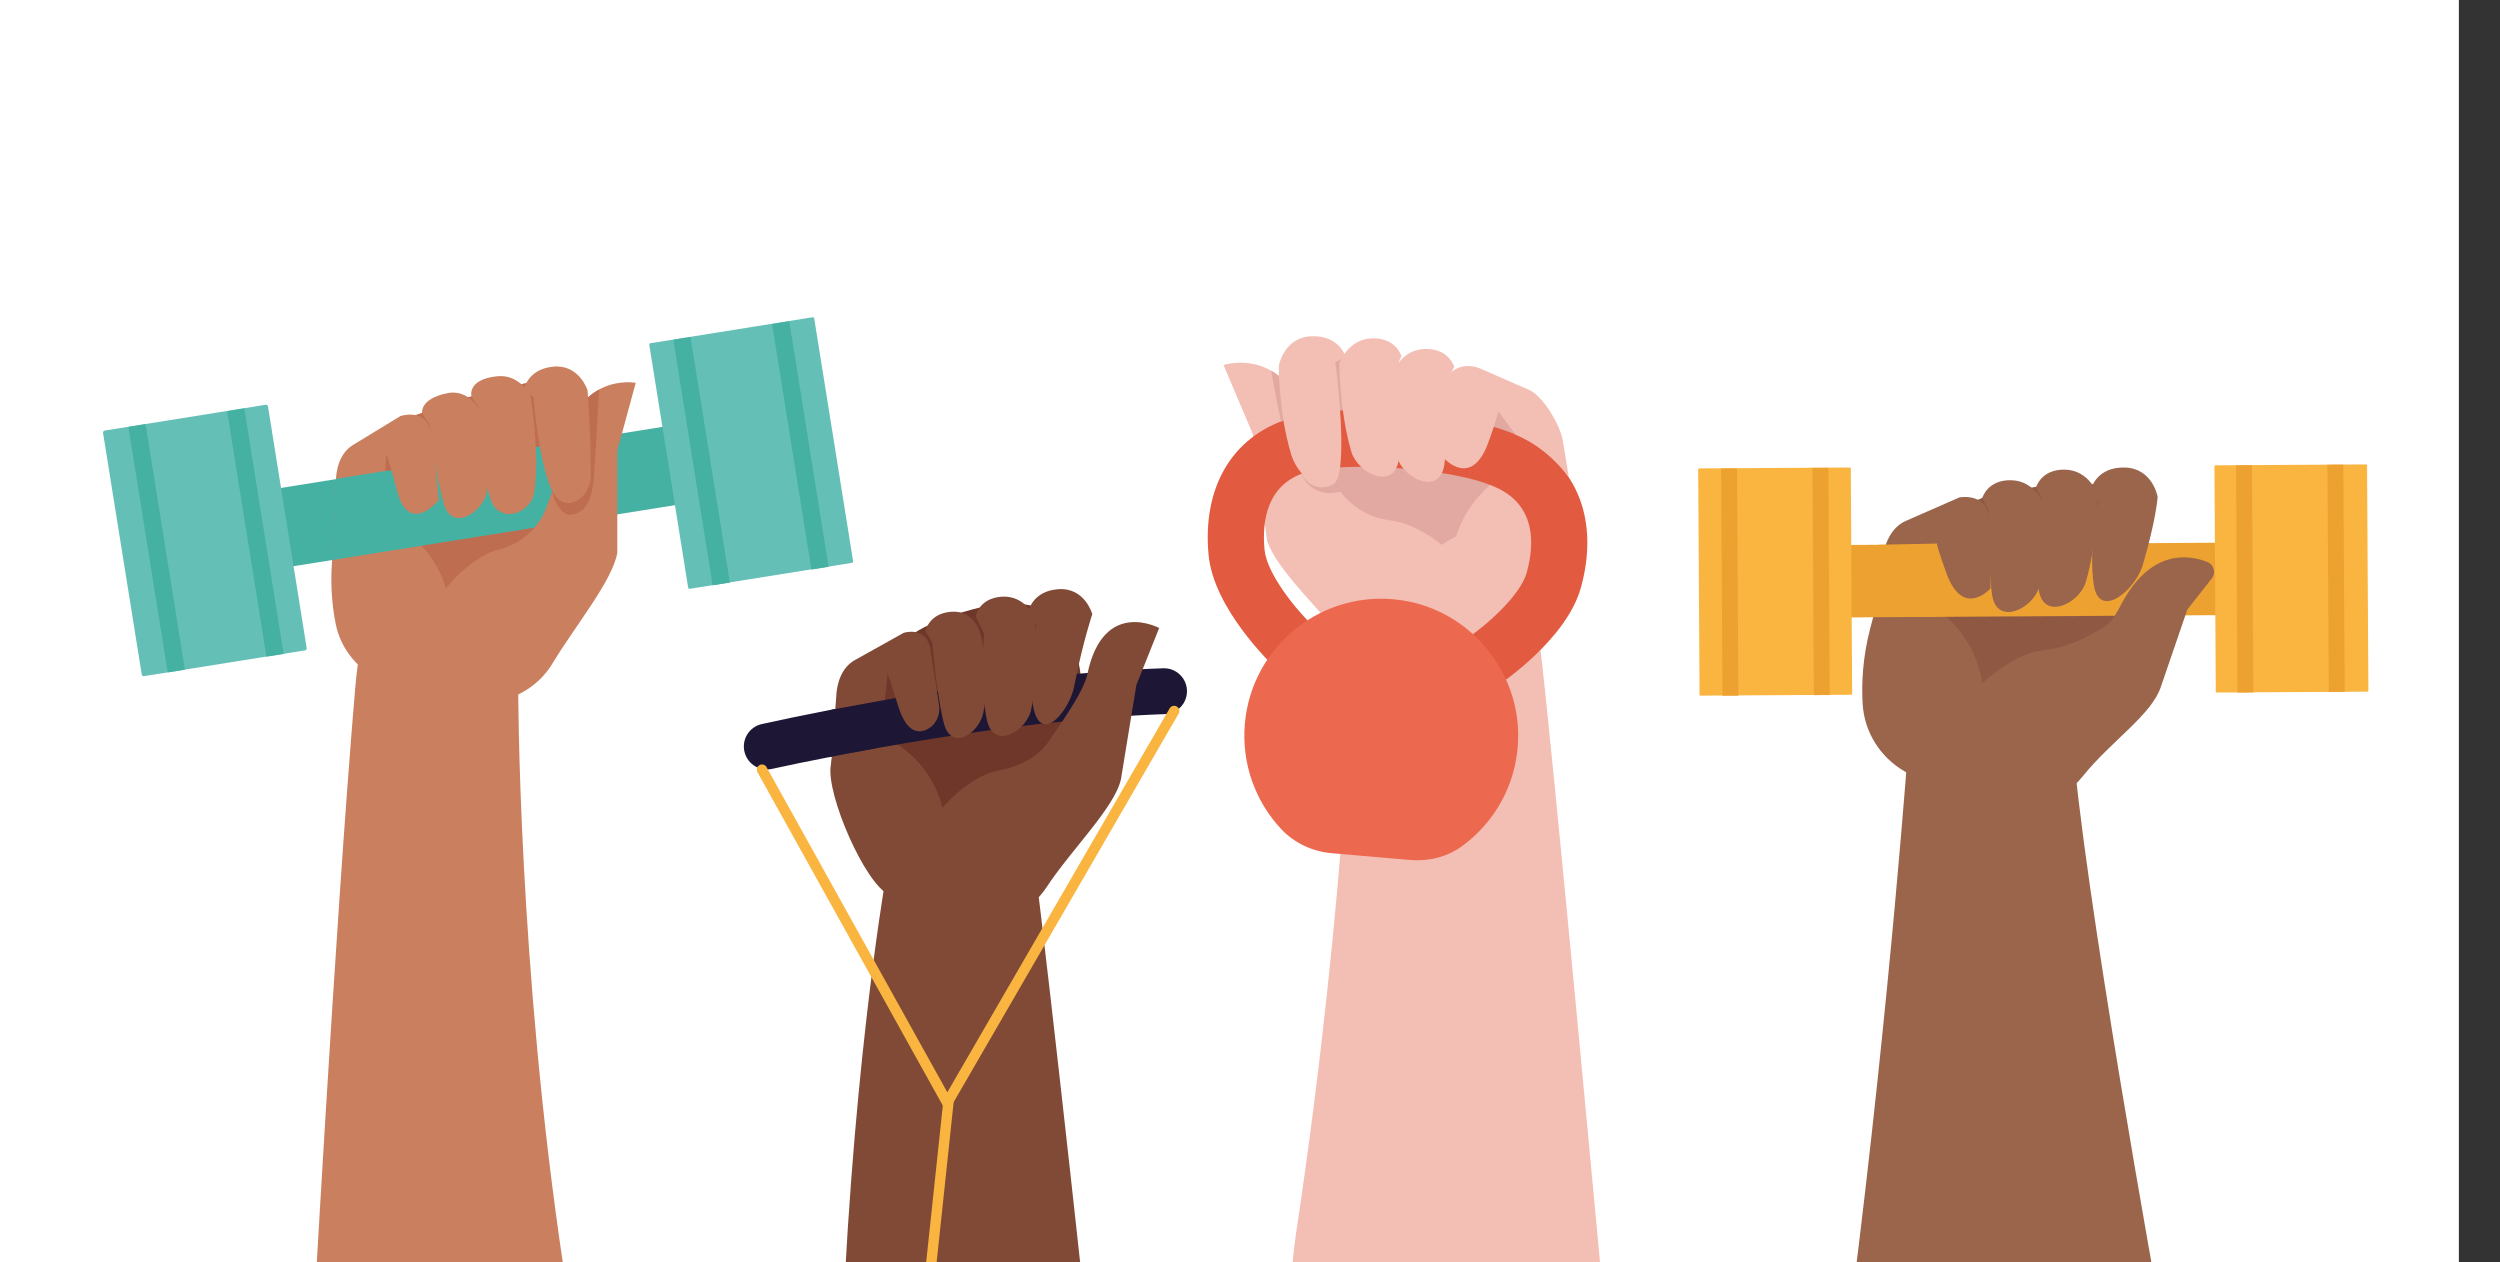
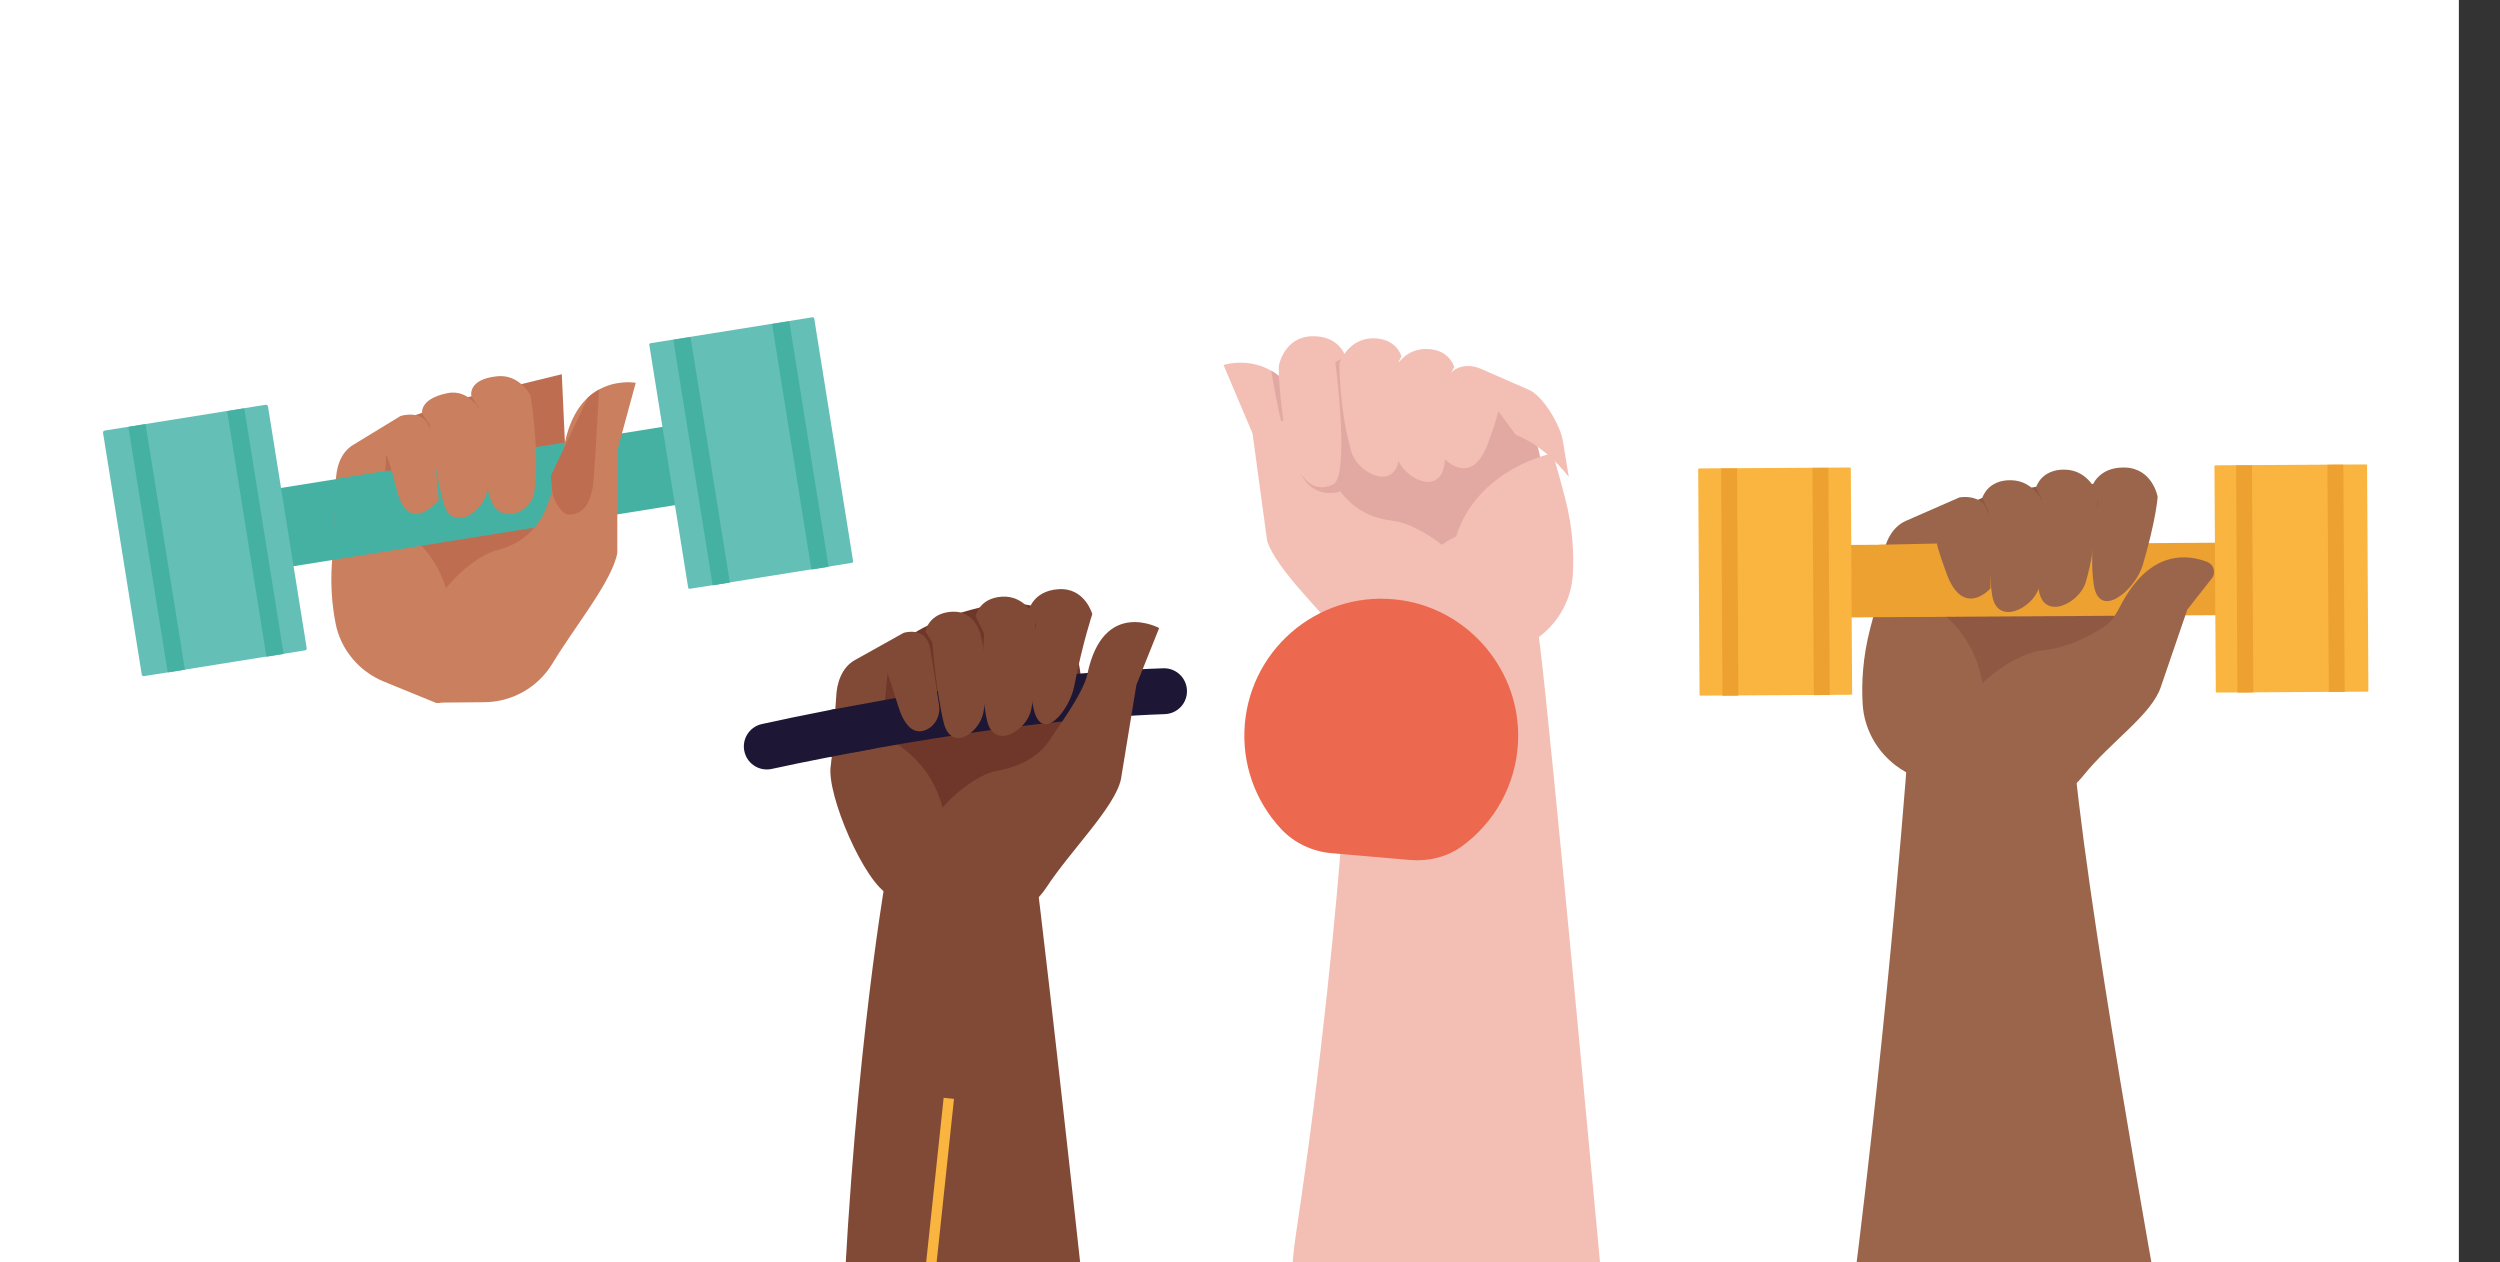
<svg xmlns="http://www.w3.org/2000/svg" xmlns:xlink="http://www.w3.org/1999/xlink" version="1.1" id="Layer_1" x="0px" y="0px" viewBox="0 0 4324.98 2183.53" style="enable-background:new 0 0 4324.98 2183.53;" xml:space="preserve">
  <rect x="0" y="0" width="4324.98" height="2183.53" fill="#333333" stroke="none" />
  <style type="text/css">
	.st0{fill:#FFFFFF;}
	.st1{clip-path:url(#SVGID_2_);}
	.st2{fill:#6E3729;}
	.st3{fill:#E2A9A2;}
	.st4{fill:#666565;}
	.st5{fill:#8E5843;}
	.st6{fill:#F3BEB3;}
	.st7{fill:#9A654B;}
	.st8{fill:#E25A3F;}
	.st9{fill:#EC684E;}
	.st10{fill:#EDA131;}
	.st11{fill:#F9B53F;}
	.st12{fill:#BF6D51;}
	.st13{fill:#CA7F5F;}
	.st14{fill:#64BFB7;}
	.st15{fill:#45B1A2;}
	.st16{fill:#814A36;}
	.st17{fill:#1D1735;}
	.st18{fill:none;stroke:#F9B53F;stroke-width:18;stroke-linecap:round;stroke-miterlimit:10;}
	.st19{fill:none;stroke:#F9B53F;stroke-width:18;stroke-miterlimit:10;}
</style>
  <rect x="0" class="st0" width="4253.81" height="2183.53" />
  <g>
    <defs>
      <rect id="SVGID_1_" x="65.55" y="17.37" width="4166.81" height="2166.16" />
    </defs>
    <clipPath id="SVGID_2_">
      <use xlink:href="#SVGID_1_" style="overflow:visible;" />
    </clipPath>
    <g class="st1">
      <path class="st2" d="M1676.95,1493.73c107.91,0,195.39-87.48,195.39-195.39c0-107.91,22.58-299.39-188.73-244.42    c-104.44,27.17-208.74,85.04-202.05,244.42C1486.09,1406.15,1569.04,1493.73,1676.95,1493.73" />
      <path class="st3" d="M2413.8,1076.07c123.64,0,251.65-145.86,251.65-269.5c0-123.63-207.03-187.59-330.67-187.59    c-123.64,0-144.85,109.58-144.85,233.22C2189.93,975.84,2290.16,1076.07,2413.8,1076.07" />
      <g>
        <polygon class="st4" points="3022.64,1063.9 3814.36,1063.9 3841.36,971.93 3022.64,966.53    " />
        <path class="st5" d="M3646.58,1250.88h-280.43l-40.37-342.38l110.11-50.24l96.29-18l175-5.44l-15.2,372.75     C3690.84,1231.81,3670.85,1250.88,3646.58,1250.88z" />
        <g>
          <path class="st6" d="M2341.67,1095.89c0,0-9.86,442.28-99.71,1039.28c-80.34,533.85,535.72,152.96,535.72,152.96      s-94.18-1021.25-114.17-1176.3C2605.41,661.15,2342.65,1142.66,2341.67,1095.89z" />
          <path class="st6" d="M2559.25,1162.63l88.34-50.91c42.51-24.5,70.44-68.54,73.35-117.53c2.13-35.89,0-81.31-13.3-132.27      c-32.53-124.72-26-76.62-26-76.62s-179.67,37.77-172.5,221.61C2516.31,1190.73,2559.25,1162.63,2559.25,1162.63z" />
          <path class="st6" d="M2337.07,1120.37c-50.25-62.45-128.88-134.88-144.95-184.74l-25.25-185.83l-50.17-118.38      c0,0,104.37-34.64,146.67,101.08c10.88,34.9,44.44,103.59,55.27,117.7c35.07,45.73,77.67,48.86,96.06,51.52      c31.8,4.59,139.38,58.99,140.34,147.92c0.95,88.93,4.22,112.98,4.22,112.98l-89.09,11.32      C2419.51,1180.4,2369.08,1160.16,2337.07,1120.37z" />
        </g>
        <g>
          <path class="st7" d="M3302.45,1274.21c0,0-32.07,453.61-99.04,978.13c-39.26,307.46,534.34,20.18,534.34,20.18      s-135.65-744.82-153.09-1002.47C3574.46,1119.51,3302.45,1274.21,3302.45,1274.21z" />
          <path class="st7" d="M3382.82,1385.04l-87.63-50.43c-42.17-24.27-69.89-67.93-72.81-116.5c-2.13-35.59-0.05-80.63,13.1-131.17      c32.19-123.69,25.73-76,25.73-76s178.19,37.35,171.19,219.64S3382.82,1385.04,3382.82,1385.04z" />
        </g>
-         <path class="st8" d="M2639.1,759.87c-65.21-33.74-163.03-43.27-204.48-45.86c-43.97-4.61-137.78-10.78-205.2,10.43     c-97.94,30.82-149.74,118.98-138.56,235.83c8.86,92.54,106.46,186.56,117.56,196.98l66.59-70.86     c-31.62-29.82-83.29-92.93-87.35-135.38c-4.72-49.38,3.75-112.68,70.95-133.82c38.53-12.12,111.26-10.64,162.54-7.06     c39.86,2.97,126.11,11.69,173.28,36.1c62.57,32.37,60.05,96.18,46.92,144.02c-11.28,41.12-73.02,94.43-109.29,118.37l53.42,81.24     c12.72-8.36,125.01-84.23,149.63-173.87C2766.19,902.79,2730.3,807.04,2639.1,759.87z" />
        <path class="st6" d="M2645.27,674.51l-83.52-36.53c-10.74-4.7-22.82-6.27-34.14-3.2c-12.35,3.35-25.05,12.31-26.45,34.77     c-2.8,44.91-3.34,122.91-3.34,122.91s47.37,53.68,76.62-26s14.14-59.81,14.14-59.81l33.37,45.27     c41.38,17.65,69.38,44.63,92,73.06l-9.94-60.5C2700.59,737.6,2670.1,685.38,2645.27,674.51z" />
        <path class="st6" d="M2424.49,616.25c0,0-8.83-32.2-50.96-30.93s-56.46,43.3-56.46,43.3s0.36,84.56,20.8,153.03     c11.16,37.4,73.8,67.9,81.97,13.35c8.17-54.55-5.79-157.3-5.79-157.3L2424.49,616.25z" />
        <path class="st6" d="M2515.77,634.68c0,0-8.83-32.2-50.96-30.93c-42.13,1.27-56.46,43.3-56.46,43.3s-12.06,75.12,8.38,143.59     c11.16,37.4,73.8,67.9,81.97,13.35c8.17-54.55,6.63-147.85,6.63-147.85L2515.77,634.68z" />
        <path class="st6" d="M2327.93,617.27c0,0-10.15-37.01-58.58-35.55c-48.43,1.46-57.02,51.26-57.02,51.26s-1.9,75.19,21.59,153.9     c12.83,42.99,74.36,89.17,83.75,26.47c9.4-62.7-7.63-187.02-7.63-187.02L2327.93,617.27z" />
        <path class="st9" d="M2303.62,1476l135.88,11.75c32.02,2.77,64.43-5.22,90.33-24.26c56.06-41.22,93.77-106.76,96.48-182.7     c4.25-119.12-83.23-224.6-201.1-242.31c-136.51-20.52-259.93,78.39-271.64,213.78c-5.99,69.28,18.49,134.14,62.31,181.41     C2238.71,1458.29,2270.18,1473.11,2303.62,1476z" />
        <g>
          <polyline class="st10" points="3181.85,1068.14 3181.1,942.8 3859.96,938.73 3860.71,1064.07     " />
          <path class="st11" d="M3833.31,1196.62l-2.34-390.1c0-0.83,0.66-1.5,1.49-1.51l261-1.57c0.83,0,1.5,0.66,1.51,1.49l2.34,390.1      c0,0.83-0.66,1.5-1.49,1.51l-261,1.57C3833.99,1198.12,3833.31,1197.45,3833.31,1196.62z" />
          <path class="st11" d="M2940.2,1201.97l-2.34-390.1c0-0.83,0.66-1.5,1.49-1.51l261-1.57c0.83-0.01,1.5,0.66,1.51,1.49l2.34,390.1      c0.01,0.83-0.66,1.5-1.49,1.51l-261,1.57C2940.88,1203.47,2940.2,1202.8,2940.2,1201.97z" />
          <polygon class="st10" points="2979.88,1203.59 2977.52,810.49 3005.02,810.36 3007.38,1203.46     " />
          <polygon class="st10" points="3137.91,1202.56 3135.55,809.46 3163.05,809.33 3165.41,1202.43     " />
          <polygon class="st10" points="3870.76,1198.11 3868.4,805 3895.9,804.88 3898.26,1197.98     " />
          <polygon class="st10" points="4028.79,1197.07 4026.43,803.97 4053.93,803.85 4056.29,1196.95     " />
        </g>
        <g>
          <polygon class="st12" points="666.78,1055.09 990.58,1055.09 971.92,647.4 804.87,688.22 714.44,719.62 652.9,753.53     " />
          <g>
-             <path class="st13" d="M896.5,1190.74c0,0-0.32,479.08,78.44,1001.96c46.17,306.5-436.27,156.79-436.27,156.79       s40.9-746.44,75.61-1156.56C651.55,752.58,896.5,1190.74,896.5,1190.74z" />
            <path class="st13" d="M753.26,1215.55l-89.13-36.4c-42.89-17.52-74.63-55.18-83.57-100.64c-6.56-33.31-10.34-76.08-4.38-125.45       c14.58-120.83,14.58-75,14.58-75s172.91,12.5,189.58,185.41C797.01,1236.38,753.26,1215.55,753.26,1215.55z" />
            <polygon class="st14" points="572.02,838.48 670.97,819.73 691.81,906.18 545.98,933.26      " />
          </g>
          <g>
            <rect x="744.75" y="490.09" transform="matrix(0.158 0.987 -0.987 0.158 1535.482 -77.765)" class="st15" width="137.19" height="743.04" />
            <path class="st14" d="M530.56,1121.16L463.6,703.11c-0.3-1.88-2.07-3.16-3.95-2.86l-278.52,44.61       c-1.88,0.3-3.16,2.07-2.86,3.95l66.96,418.05c0.3,1.88,2.07,3.16,3.95,2.86l278.52-44.61       C529.58,1124.8,530.86,1123.04,530.56,1121.16z" />
            <path class="st14" d="M1475.84,970.79l-67.24-419.82c-0.22-1.39-1.53-2.34-2.92-2.11l-280.29,44.89       c-1.39,0.22-2.34,1.53-2.11,2.92l67.24,419.82c0.22,1.39,1.53,2.34,2.92,2.11l280.29-44.89       C1475.12,973.49,1476.06,972.18,1475.84,970.79z" />
            <polygon class="st15" points="1433.44,980.56 1365.39,555.71 1335.68,560.51 1403.72,985.36      " />
            <polygon class="st15" points="1262.63,1007.82 1194.58,582.97 1164.87,587.78 1232.91,1012.63      " />
            <polygon class="st15" points="490.67,1131.27 422.62,706.42 392.91,711.22 460.96,1136.07      " />
            <polygon class="st15" points="319.86,1158.54 251.81,733.68 222.1,738.49 290.15,1163.34      " />
          </g>
          <path class="st13" d="M610.73,769.78l82.12-50.05c0,0,43.75-14.58,52.08,27.08c8.33,41.67,14.1,118.51,14.1,118.51      s-51.73,62.79-72.22-16.33c-22.61-87.29-18.96-56.35-18.96-56.35l-6.25,104.16l-84.72,56.94l4.17-118.05      C580.83,810.1,588.87,783.1,610.73,769.78z" />
          <path class="st13" d="M815.76,686.39c0,0-9.01-29.57,43.75-35.42c39.56-4.38,58.33,33.33,58.33,33.33s16.76,101.15,6.35,167.82      c-5.69,36.42-62.3,57.84-76.88,7.84c-14.58-50-19.05-154.83-19.05-154.83L815.76,686.39z" />
          <path class="st13" d="M730.35,715.56c0,0-5.86-25.45,43.75-35.42c39.02-7.84,58.33,33.33,58.33,33.33s20.83,68.75,10.42,135.41      c-5.69,36.42-60.42,72.92-75,22.92c-14.58-50-25-137.5-25-137.5L730.35,715.56z" />
          <polygon class="st15" points="580.83,828.42 670.27,814.14 672.99,909.91 576.28,955.75     " />
          <path class="st13" d="M955.78,1147.76c39.08-64.82,103.44-142.59,112.14-191.28V779.4l31.89-117.14      c0,0-102.06-19.14-124.38,113.22c-5.74,34.04-28.41,102.57-36.75,117.15c-27,47.25-66.46,55.59-83.33,60.42      c-29.17,8.33-122.91,72.92-112.5,156.25c10.42,83.33,10.42,106.25,10.42,106.25l84.79-0.73      C886.28,1214.4,930.88,1189.06,955.78,1147.76z" />
          <path class="st12" d="M1036.45,673.78c-7.28,4.16-13.86,8.77-19.41,14.05l-64.16,135.62l2.76,28.14      c1.22,12.44,15.12,37.75,27.59,38.63c29.01,2.05,41.09-28.47,43.54-58.61C1031.49,773.48,1035.2,688.79,1036.45,673.78z" />
-           <path class="st13" d="M906.24,675.07c0,0,4.79-35.92,50.29-40.71c45.5-4.79,59.87,40.71,59.87,40.71s5.56,69.98,5.76,147.55      c0.11,40.52-49.69,74.15-70.96,17.58c-21.07-56.04-28.26-153.23-28.26-153.23L906.24,675.07z" />
        </g>
        <path class="st7" d="M3603.05,1343.08c49.8-62,119.62-106.28,135.53-155.74l45.46-132.79l42.32-53.83     c7.61-9.68,3.79-24.02-7.68-28.52c-33.33-13.07-99.01-22.23-149.61,74.47c-16.8,32.12-22.61,34.33-42.7,46.05     c-49.36,28.8-82.13,30.88-100.37,33.52c-31.53,4.57-138.18,58.58-139.07,146.77c-0.89,88.19-4.12,112.04-4.12,112.04l88.35,11.18     C3521.37,1402.57,3571.37,1382.54,3603.05,1343.08z" />
        <path class="st7" d="M3297.24,901.07l92.51-40.53c0,0,47.58-9.02,50.39,35.52s3.38,121.88,3.38,121.88s-46.94,53.26-76-25.73     c-29.05-78.99-14.06-59.3-14.06-59.3l-21.17,107.52l-88.16,20.05l12.93-94.99C3260.44,938.83,3272.62,911.86,3297.24,901.07z" />
        <path class="st7" d="M3522.35,843.16c0,0,8.74-31.93,50.51-30.7c41.78,1.24,56.01,42.9,56.01,42.9s-0.3,83.85-20.53,151.76     c-11.05,37.1-73.14,67.38-81.28,13.29c-8.14-54.09,5.65-155.98,5.65-155.98L3522.35,843.16z" />
        <path class="st7" d="M3429.36,861.49c0,0,8.74-31.93,50.51-30.7c41.78,1.24,56.01,42.9,56.01,42.9s12,74.48-8.22,142.39     c-11.05,37.1-73.14,67.38-81.28,13.29c-8.14-54.09-6.66-146.61-6.66-146.61L3429.36,861.49z" />
        <path class="st7" d="M3618.1,844.11c0,0,10.04-36.71,58.07-35.29c48.03,1.42,56.57,50.8,56.57,50.8s-2.73,40.32-25.98,118.39     c-12.7,42.64-75.22,95.67-84.57,33.49s7.83-142.94,7.83-142.94L3618.1,844.11z" />
        <polygon class="st10" points="3251.25,942.42 3351.31,940.32 3348.8,1066.76 3203.94,1067.7    " />
        <g>
          <g>
            <path class="st16" d="M1530.21,1531.47c0,0-60.63,352.28-76.14,857.8c-9.09,296.32,440.58,33.06,440.58,33.06       s-76.49-710.58-108.21-955.53C1764.95,1300.9,1530.21,1531.47,1530.21,1531.47z" />
            <path class="st16" d="M1604.86,1594.85l-66.45-46.66c-42.38-19.23-109.11-174.26-101.24-223.59       c19.26-120.72,17.51-74.72,17.51-74.72s173.08,19.17,183.18,193.36C1647.97,1617.44,1604.86,1594.85,1604.86,1594.85z" />
          </g>
          <path class="st17" d="M2015.15,1235.44c-264.88,9.05-575.88,72.1-680.11,94.82c-20.36,4.44-40.67-7.6-46.54-27.59l-0.04-0.13      c-6.46-22.02,7.02-44.93,29.42-49.9c110.67-24.56,421.86-87.33,694.64-96.51c22.2-0.75,40.65,16.96,40.95,39.17v0      C2053.75,1216.9,2036.74,1234.7,2015.15,1235.44z" />
-           <polyline class="st18" points="1318.24,1331.49 1638.71,1907.88 2031.26,1230     " />
          <path class="st16" d="M1810.72,1534.57c41.7-63.57,117.93-137.95,128.52-186.49l26.67-163.04l39.41-98.57      c0,0-96.67-52.45-124.15,79.55c-7.07,33.94-54.73,97.51-63.65,111.83c-28.91,46.39-83.03,53.26-100.15,57.45      c-29.59,7.25-126.16,68.48-118.9,152.52s6.39,107.04,6.39,107.04l85.14,2.51C1738.41,1598.8,1784.15,1575.06,1810.72,1534.57z" />
          <line class="st19" x1="1585.15" y1="2429.82" x2="1641.46" y2="1900.13" />
          <path class="st16" d="M1687.85,1066.13c0,0,5.38-31.21,45.27-33.87c39.89-2.67,57.27,35.69,57.27,35.69s6.59,92.95-6.42,159.46      c-7.11,36.33-63.43,70.87-76.15,20.13c-12.72-50.74-5.34-151.34-5.34-151.34L1687.85,1066.13z" />
          <path class="st16" d="M1601,1092.13c0,0,5.38-31.21,45.27-33.87c39.89-2.67,49.72,37.94,49.72,37.94s18.28,69.8,5.27,136.31      c-7.11,36.33-55.88,68.62-68.6,17.88c-12.72-50.74-19.83-138.96-19.83-138.96L1601,1092.13z" />
          <path class="st16" d="M1779.1,1058.23c0,0,6.18-35.87,52.04-38.94s58.53,43.15,58.53,43.15s-16.39,48.36-31.34,124.82      c-8.17,41.76-55.09,99.16-69.71,40.83c-14.62-58.33,4.08-147.68,4.08-147.68L1779.1,1058.23z" />
          <path class="st16" d="M1478.86,1141.97l84.34-47.09c0,0,39.61-13.23,46.37,28.91c4.49,27.95,11.08,70.29,15.01,95.65      c2.82,18.21-6.48,36.95-23.66,43.62c-15.14,5.87-33.57,1.23-46.77-40.78c-24.13-76.8-18.84-55.16-18.84-55.16l-10.26,104.31      l-87.22,53.91l8.7-118.33C1447.31,1181.3,1456.42,1154.5,1478.86,1141.97z" />
          <path class="st17" d="M1533.12,1210.44c0,0-71.22,13.08-92.95,17.08s-6.81,82.47-6.81,82.47l80.41-15.35l26.37-33.5      L1533.12,1210.44z" />
        </g>
      </g>
      <path class="st3" d="M2312.41,834.28c0,0-36,27.67-61.98-15.49c0,0,16.51,44.83,68.09,31.68L2312.41,834.28z" />
      <path class="st3" d="M2199.08,641.28c0,0,12.36,70.49,17.41,87.69l3.73-1.4c-3.84-26.95-6.33-52.58-7.71-77.15    C2212.51,650.41,2204.63,644.15,2199.08,641.28z" />
    </g>
  </g>
</svg>